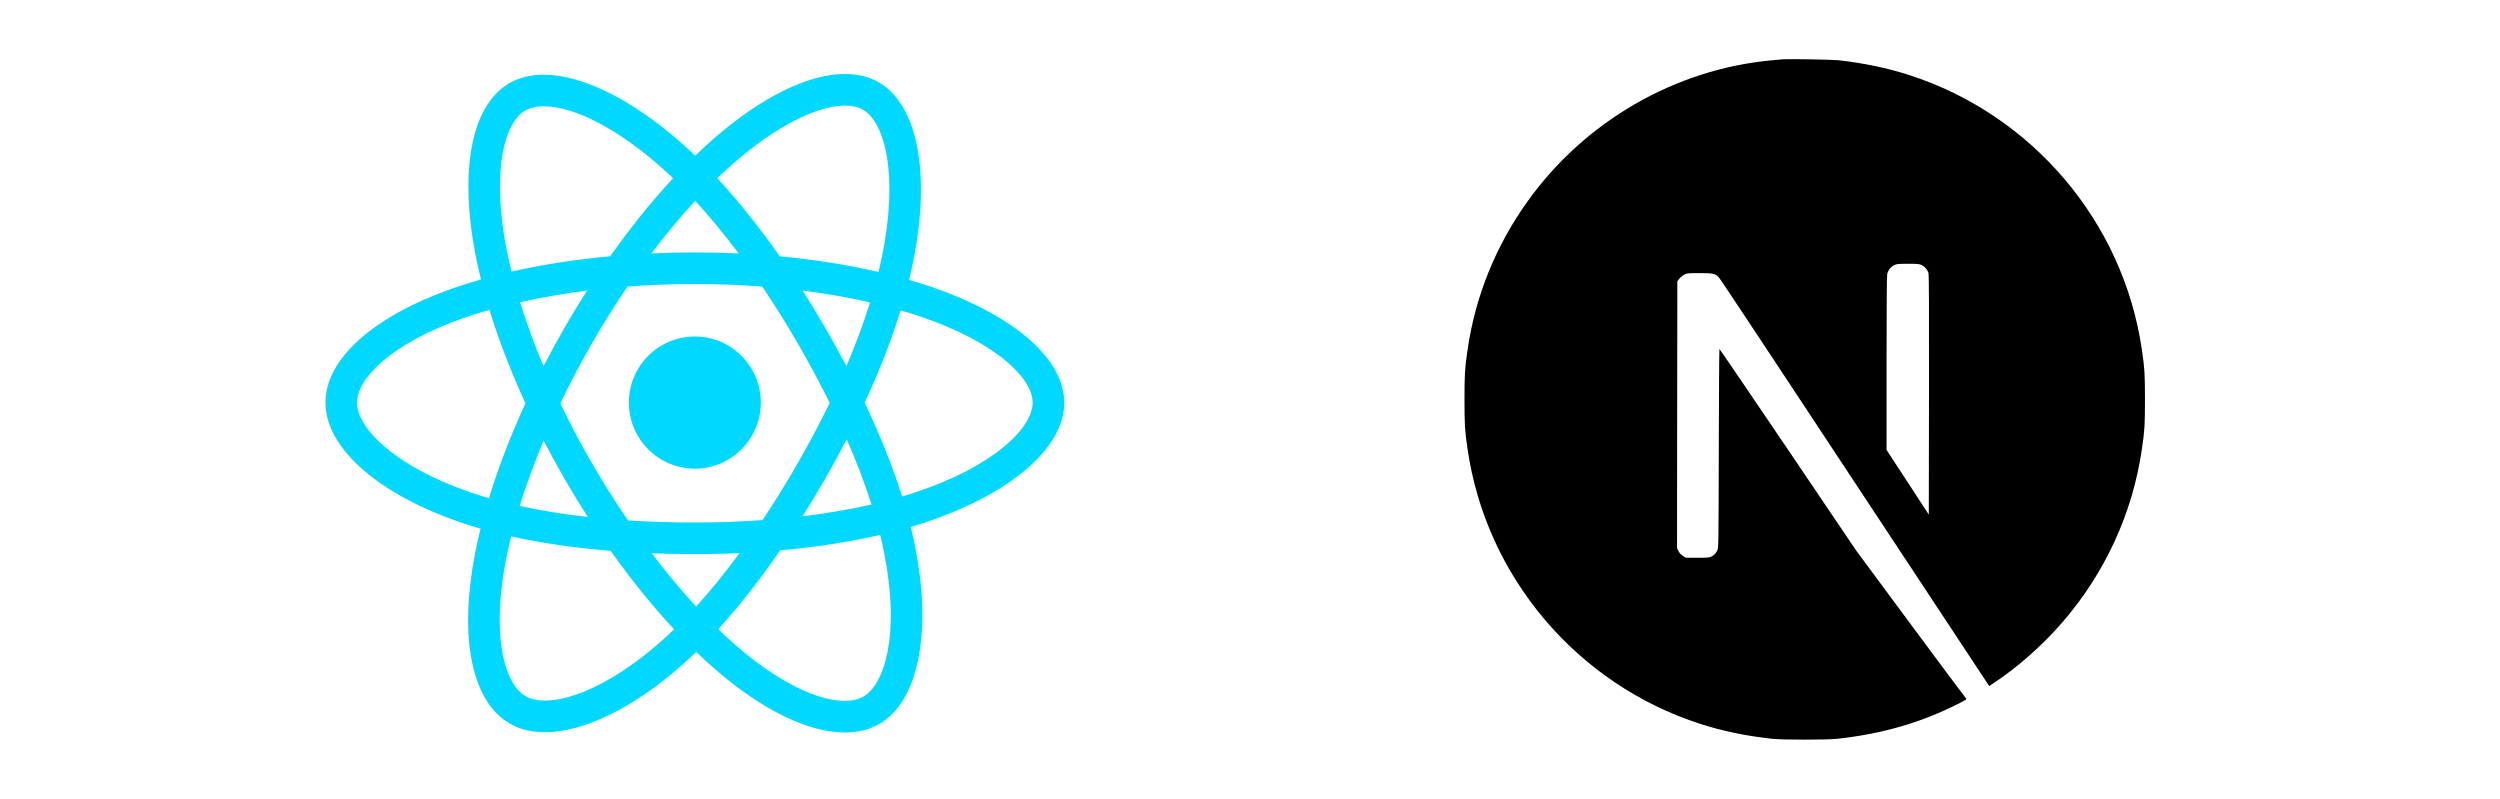
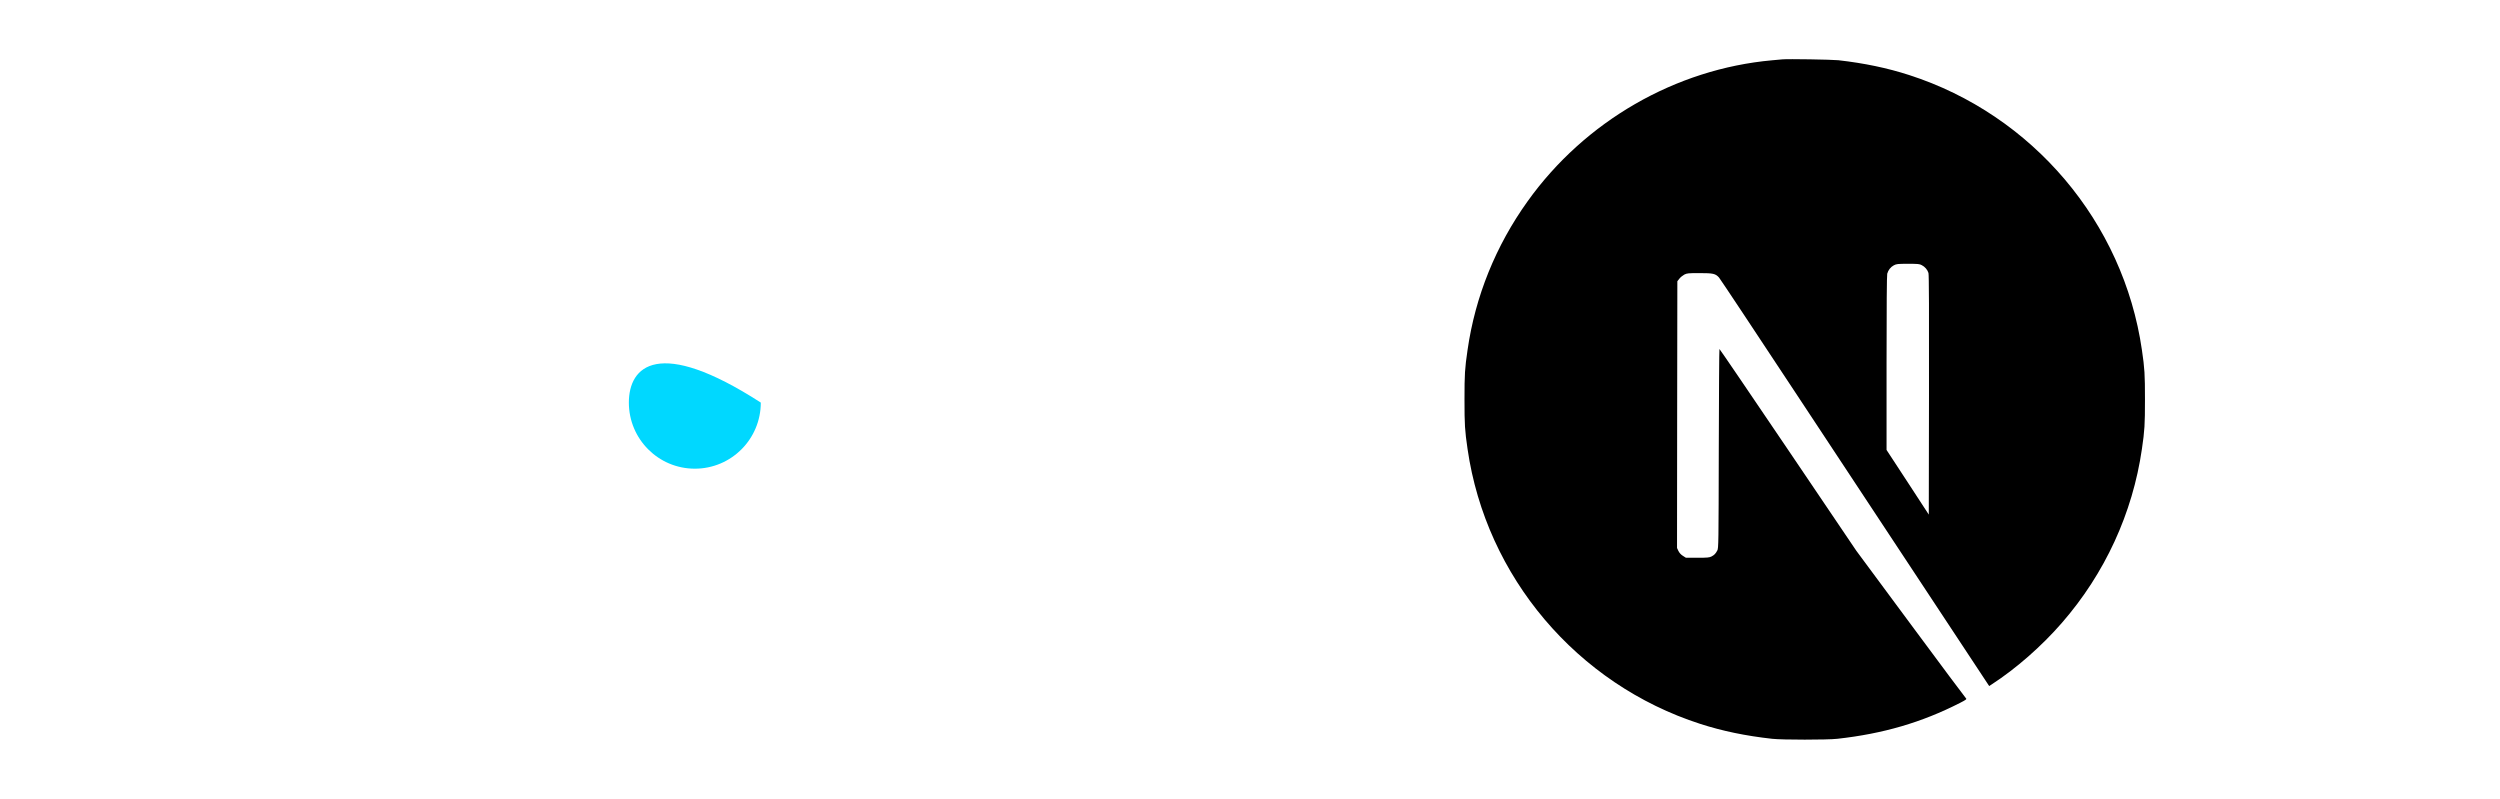
<svg xmlns="http://www.w3.org/2000/svg" width="169" height="54" viewBox="0 0 169 54" fill="none">
-   <path d="M46.971 31.683C49.434 31.683 51.43 29.683 51.43 27.215C51.43 24.747 49.434 22.747 46.971 22.747C44.508 22.747 42.511 24.747 42.511 27.215C42.511 29.683 44.508 31.683 46.971 31.683Z" fill="#00D8FF" />
-   <path d="M69.373 22.764C67.829 21.474 65.647 20.321 63.061 19.428C62.544 19.25 62.007 19.079 61.453 18.92C61.545 18.547 61.627 18.181 61.702 17.821C62.941 11.797 62.062 7.098 59.406 5.564C58.759 5.189 57.989 5 57.127 5C54.636 5 51.479 6.556 48.237 9.38C47.824 9.742 47.408 10.123 46.993 10.524C46.718 10.258 46.441 10.002 46.166 9.759C42.801 6.764 39.376 5.049 36.769 5.049C35.877 5.049 35.087 5.244 34.421 5.632C33.118 6.386 32.233 7.929 31.862 10.089C31.522 12.072 31.617 14.542 32.143 17.233C32.25 17.774 32.373 18.328 32.512 18.89C31.874 19.07 31.258 19.265 30.665 19.471C25.239 21.367 22 24.262 22 27.217C22 28.76 22.902 30.35 24.611 31.814C26.216 33.193 28.471 34.404 31.133 35.315C31.567 35.465 32.018 35.604 32.482 35.739C32.332 36.346 32.201 36.943 32.091 37.526C31.02 43.181 31.904 47.439 34.458 48.914C35.13 49.304 35.933 49.499 36.842 49.499C39.434 49.499 42.779 47.872 46.022 45.033C46.368 44.729 46.714 44.409 47.064 44.071C47.513 44.504 47.964 44.917 48.415 45.303C51.567 48.02 54.653 49.518 57.11 49.518C57.995 49.518 58.781 49.323 59.445 48.937C60.778 48.164 61.7 46.586 62.11 44.371C62.496 42.288 62.412 39.725 61.865 36.961C61.779 36.524 61.678 36.078 61.566 35.624C61.882 35.531 62.193 35.435 62.494 35.334C68.323 33.399 71.945 30.288 71.945 27.219C71.943 25.707 71.054 24.168 69.373 22.764ZM57.127 7.138C57.613 7.138 58.023 7.233 58.341 7.417C59.773 8.244 60.78 11.716 59.614 17.39C59.547 17.716 59.472 18.048 59.389 18.384C57.312 17.904 55.061 17.547 52.71 17.326C51.335 15.365 49.91 13.584 48.49 12.048C48.874 11.679 49.257 11.326 49.639 10.992C52.409 8.579 55.207 7.138 57.127 7.138ZM53.94 31.288C53.154 32.653 52.355 33.944 51.548 35.159C50.064 35.266 48.533 35.321 46.971 35.321C45.408 35.321 43.9 35.274 42.453 35.18C41.599 33.935 40.778 32.634 40.007 31.299C39.234 29.964 38.523 28.614 37.877 27.271C38.525 25.916 39.236 24.562 40.001 23.234C40.77 21.898 41.581 20.606 42.419 19.374C43.913 19.259 45.438 19.199 46.969 19.199C48.513 19.199 50.038 19.258 51.524 19.372C52.349 20.593 53.157 21.881 53.932 23.221C54.718 24.584 55.439 25.925 56.086 27.234C55.439 28.574 54.72 29.932 53.94 31.288ZM57.239 29.698C57.909 31.227 58.47 32.703 58.916 34.104C57.469 34.434 55.905 34.7 54.256 34.899C54.773 34.078 55.283 33.23 55.789 32.354C56.298 31.469 56.781 30.582 57.239 29.698ZM47.058 41.004C46.048 39.911 45.037 38.699 44.057 37.402C45.007 37.439 45.98 37.458 46.972 37.458C47.992 37.458 48.999 37.436 49.993 37.391C49.016 38.718 48.035 39.928 47.058 41.004ZM39.732 34.944C38.09 34.76 36.55 34.513 35.13 34.201C35.572 32.773 36.116 31.289 36.749 29.786C37.196 30.65 37.668 31.512 38.162 32.369C38.669 33.247 39.195 34.106 39.732 34.944ZM36.741 24.753C36.124 23.281 35.592 21.832 35.156 20.427C36.582 20.109 38.102 19.848 39.681 19.649C39.157 20.469 38.648 21.307 38.154 22.166C37.66 23.024 37.188 23.889 36.741 24.753ZM46.993 13.578C47.975 14.645 48.962 15.839 49.933 17.133C48.956 17.086 47.966 17.062 46.971 17.062C45.982 17.062 45 17.084 44.031 17.129C44.998 15.852 45.992 14.66 46.993 13.578ZM55.779 22.151C55.285 21.294 54.778 20.459 54.26 19.646C55.85 19.846 57.377 20.114 58.815 20.444C58.386 21.824 57.849 23.27 57.217 24.751C56.766 23.896 56.286 23.026 55.779 22.151ZM34.237 16.822C33.762 14.384 33.666 12.181 33.966 10.451C34.222 8.956 34.763 7.902 35.491 7.481C35.828 7.286 36.258 7.186 36.771 7.186C38.834 7.186 41.815 8.746 44.751 11.358C45 11.579 45.251 11.81 45.499 12.052C44.047 13.614 42.614 15.393 41.248 17.324C38.899 17.54 36.653 17.889 34.58 18.359C34.451 17.838 34.337 17.324 34.237 16.822ZM31.823 33.29C26.54 31.481 24.133 28.872 24.133 27.215C24.133 25.621 26.372 23.234 31.368 21.489C31.915 21.297 32.489 21.117 33.086 20.947C33.711 22.987 34.531 25.115 35.519 27.264C34.516 29.448 33.685 31.608 33.053 33.676C32.63 33.554 32.218 33.425 31.823 33.29ZM36.842 47.358C36.311 47.358 35.867 47.257 35.523 47.058C34.146 46.263 33.199 43.128 34.187 37.919C34.288 37.379 34.411 36.826 34.552 36.26C36.586 36.712 38.843 37.04 41.279 37.237C42.661 39.185 44.103 40.972 45.569 42.543C45.251 42.851 44.934 43.143 44.618 43.419C41.802 45.886 38.895 47.358 36.842 47.358ZM59.769 37.374C60.855 42.862 59.807 46.254 58.373 47.084C58.038 47.279 57.611 47.377 57.108 47.377C55.192 47.377 52.529 46.031 49.804 43.679C49.388 43.323 48.971 42.939 48.55 42.534C49.952 41 51.357 39.213 52.738 37.205C55.156 36.989 57.439 36.637 59.5 36.161C59.601 36.575 59.692 36.978 59.769 37.374ZM61.82 33.303C61.547 33.393 61.268 33.481 60.984 33.566C60.355 31.569 59.505 29.441 58.452 27.223C59.449 25.07 60.269 22.964 60.881 20.981C61.392 21.129 61.888 21.284 62.367 21.449C64.71 22.258 66.66 23.281 68.005 24.404C69.168 25.378 69.808 26.375 69.808 27.217C69.809 28.869 67.309 31.481 61.82 33.303Z" fill="#00D8FF" />
+   <path d="M46.971 31.683C49.434 31.683 51.43 29.683 51.43 27.215C44.508 22.747 42.511 24.747 42.511 27.215C42.511 29.683 44.508 31.683 46.971 31.683Z" fill="#00D8FF" />
  <path d="M120.494 4.012C120.395 4.021 120.08 4.053 119.797 4.075C113.263 4.664 107.143 8.189 103.267 13.607C101.109 16.619 99.728 20.036 99.207 23.655C99.022 24.918 99 25.292 99 27.005C99 28.717 99.022 29.091 99.207 30.354C100.457 38.991 106.604 46.247 114.94 48.936C116.433 49.417 118.007 49.745 119.797 49.943C120.494 50.019 123.506 50.019 124.203 49.943C127.292 49.601 129.909 48.837 132.491 47.519C132.886 47.317 132.963 47.263 132.909 47.218C132.873 47.191 131.187 44.93 129.163 42.196L125.485 37.228L120.876 30.408C118.34 26.658 116.253 23.592 116.235 23.592C116.217 23.588 116.199 26.618 116.19 30.318C116.177 36.797 116.172 37.057 116.091 37.21C115.975 37.431 115.885 37.52 115.696 37.619C115.552 37.691 115.426 37.705 114.747 37.705H113.969L113.762 37.574C113.627 37.489 113.528 37.377 113.461 37.246L113.367 37.044L113.376 28.03L113.389 19.011L113.528 18.835C113.6 18.741 113.753 18.62 113.861 18.561C114.046 18.471 114.117 18.462 114.895 18.462C115.813 18.462 115.966 18.498 116.204 18.759C116.271 18.831 118.767 22.59 121.753 27.117C124.738 31.644 128.821 37.826 130.827 40.861L134.469 46.377L134.653 46.256C136.286 45.195 138.012 43.684 139.379 42.111C142.289 38.77 144.164 34.697 144.793 30.354C144.978 29.091 145 28.717 145 27.005C145 25.292 144.978 24.918 144.793 23.655C143.543 15.018 137.396 7.762 129.06 5.073C127.589 4.597 126.024 4.269 124.271 4.071C123.839 4.026 120.867 3.976 120.494 4.012ZM129.909 17.923C130.125 18.031 130.301 18.238 130.364 18.453C130.4 18.57 130.409 21.07 130.4 26.703L130.386 34.787L128.961 32.602L127.531 30.417V24.541C127.531 20.742 127.549 18.606 127.576 18.503C127.648 18.251 127.805 18.053 128.021 17.936C128.205 17.842 128.273 17.833 128.979 17.833C129.644 17.833 129.761 17.842 129.909 17.923Z" fill="black" />
</svg>